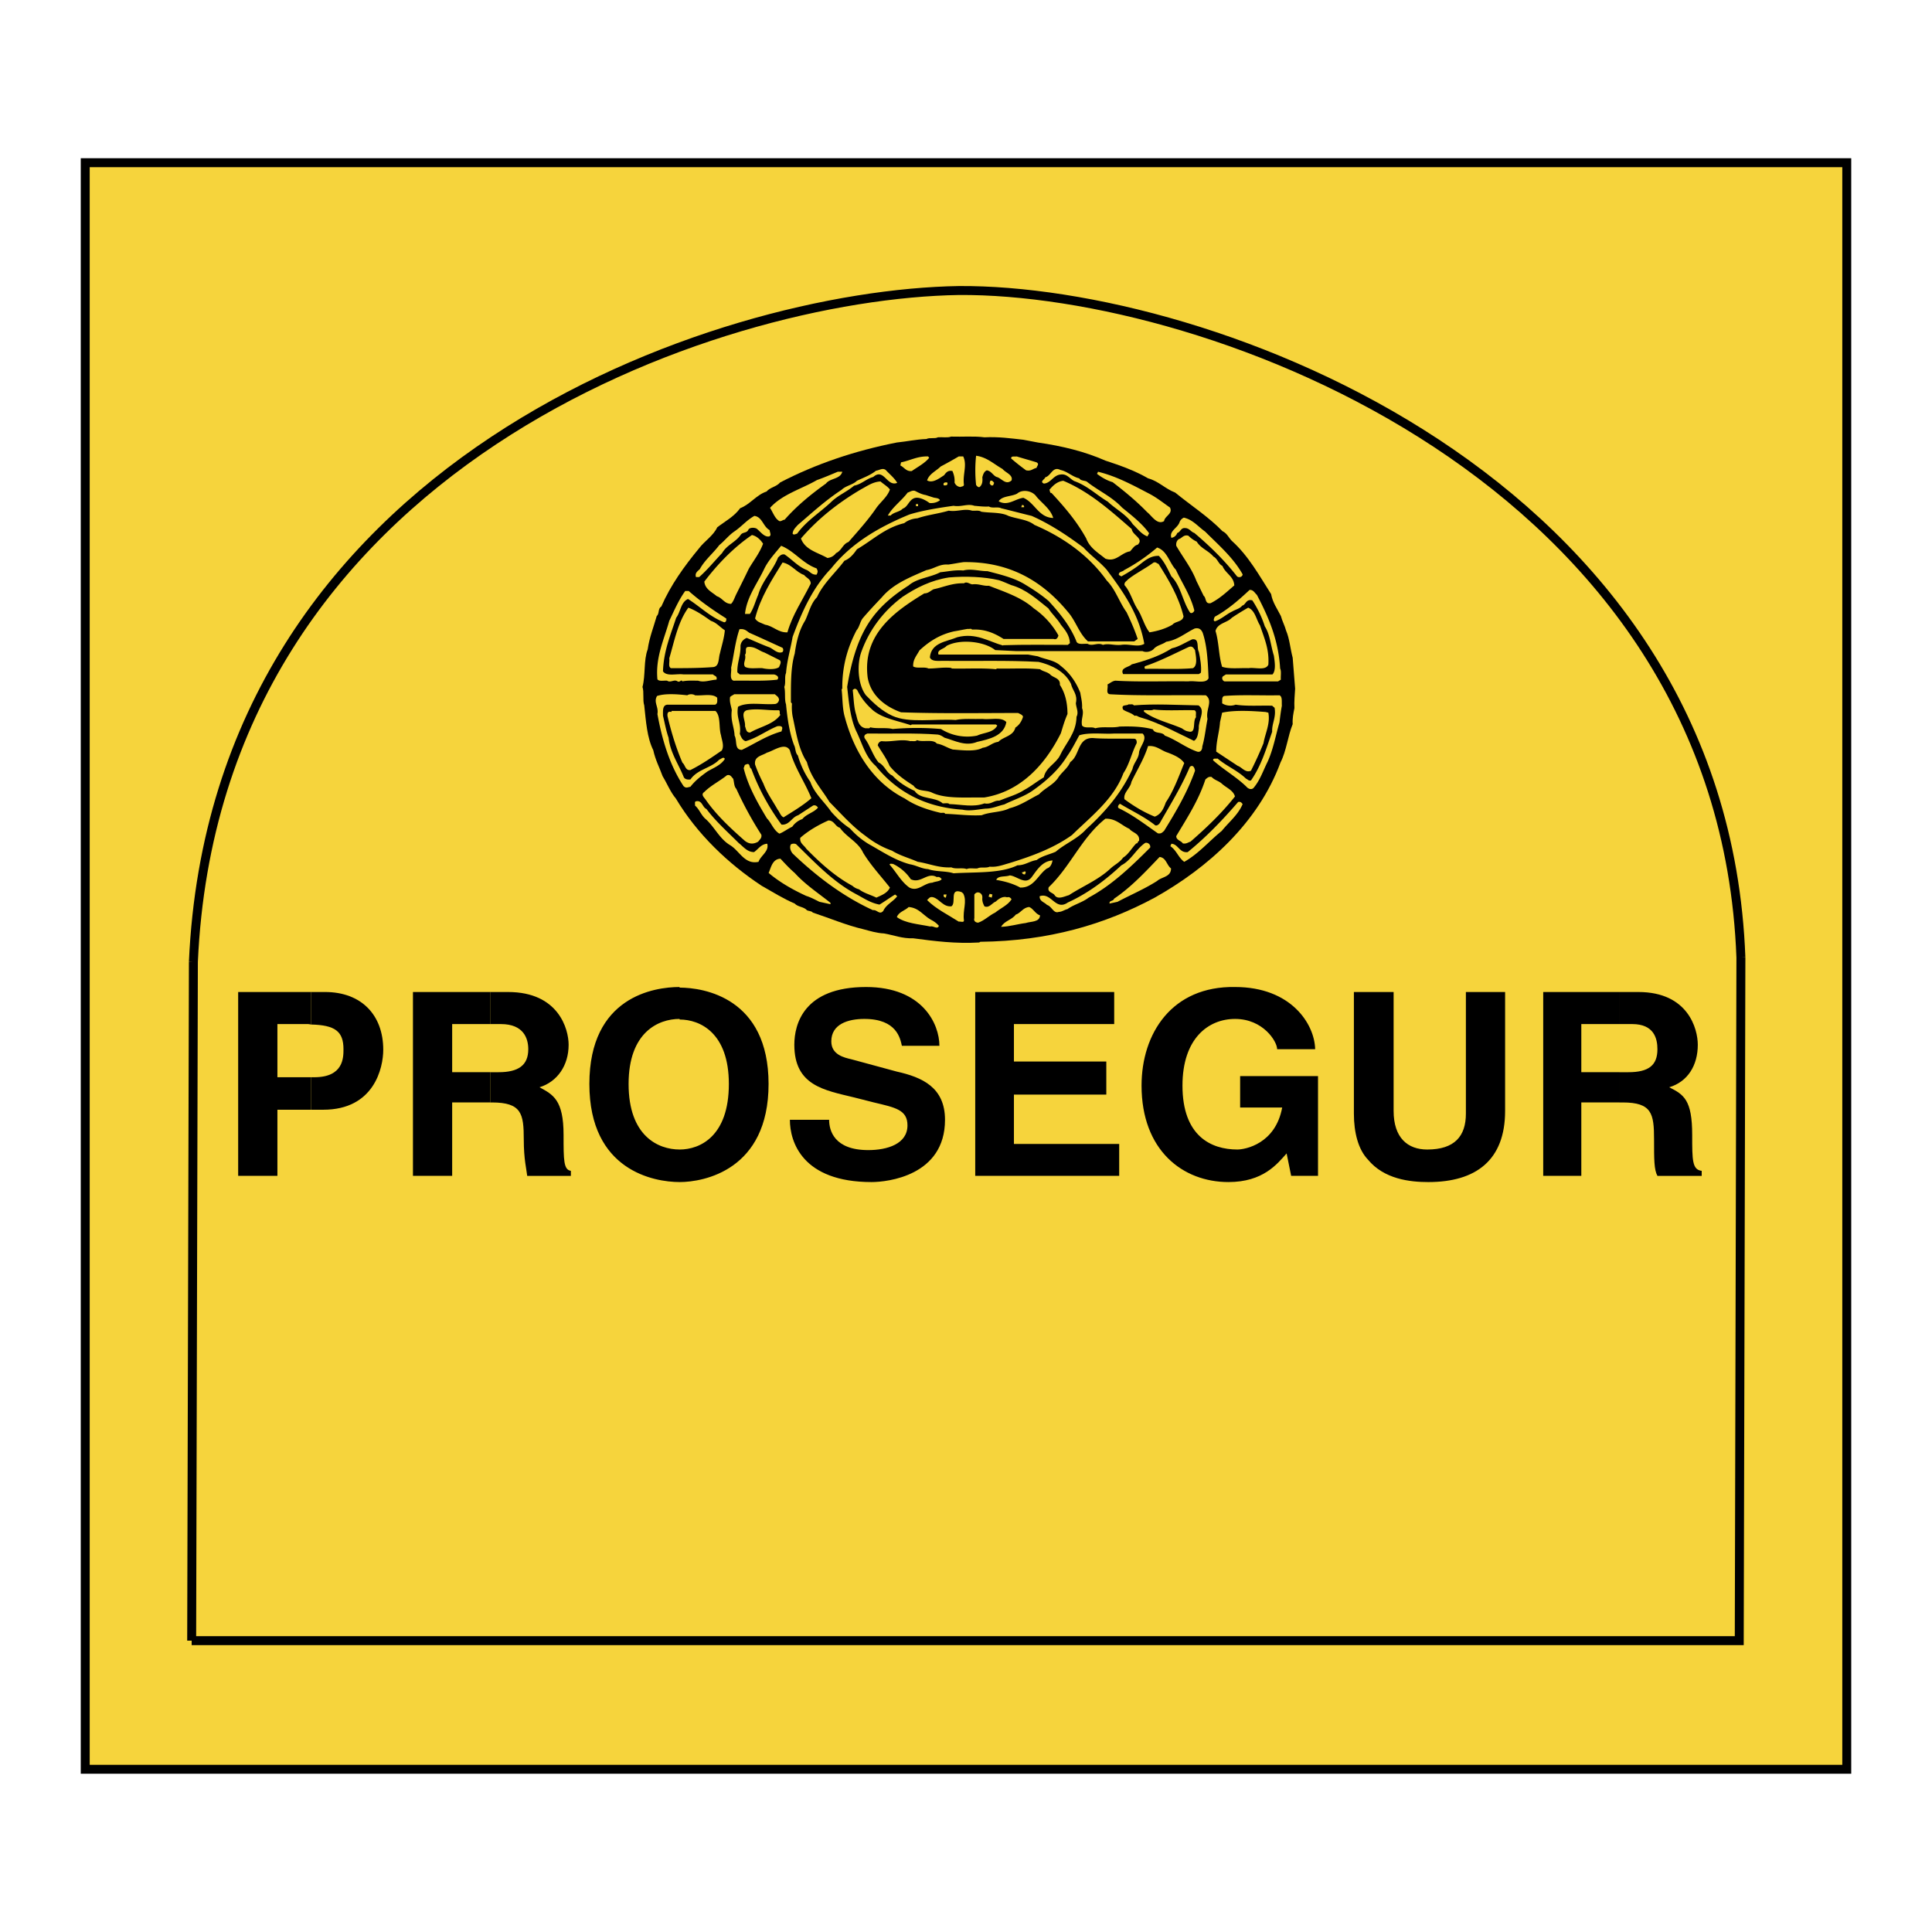
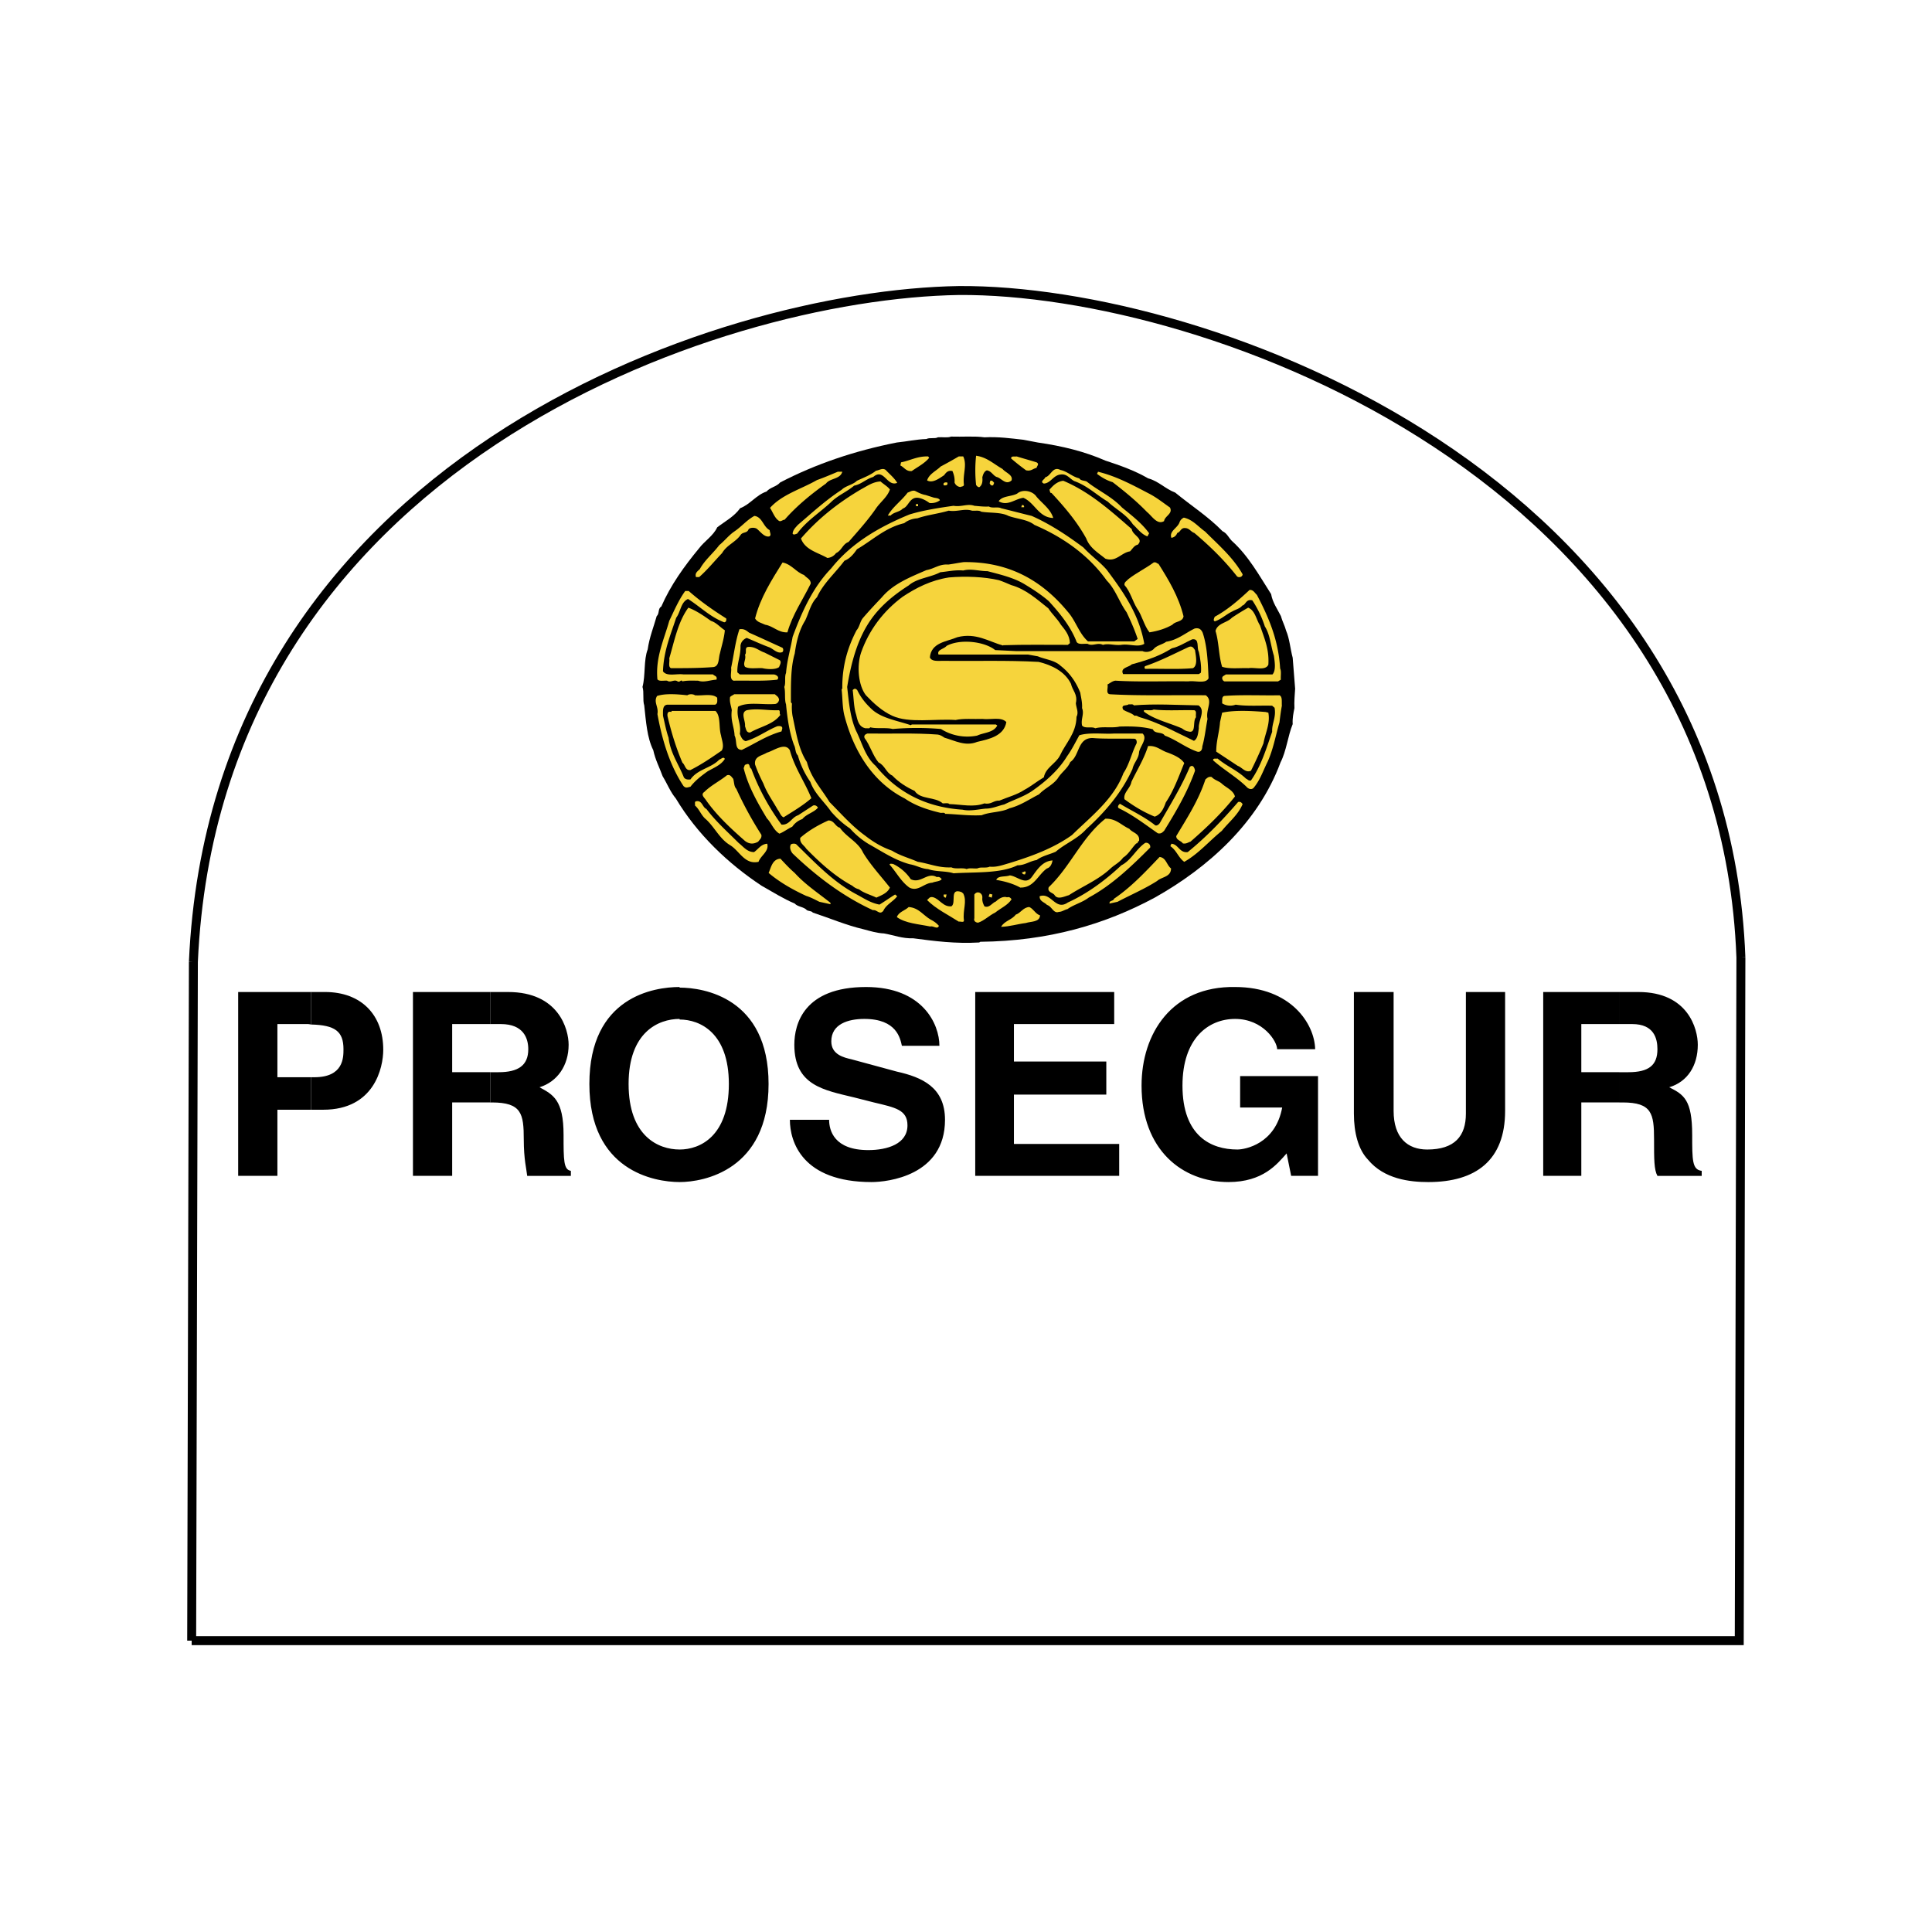
<svg xmlns="http://www.w3.org/2000/svg" width="2500" height="2500" viewBox="0 0 192.756 192.756">
  <path fill-rule="evenodd" clip-rule="evenodd" fill="#fff" d="M0 0h192.756v192.756H0V0z" />
-   <path fill-rule="evenodd" clip-rule="evenodd" fill="#f6d43c" stroke="#000" stroke-width=".893" stroke-miterlimit="2.613" d="M8.504 16.234h175.748v160.287H8.504V16.234z" />
  <path d="M161.566 106.974v3.018h.334c2.908 0 3.125 1.117 3.125 3.687 0 2.009 0 3.022.336 3.638h4.418v-.502c-.949-.113-.949-1.059-.949-3.58 0-3.52-.844-4.026-2.291-4.758 1.842-.552 2.85-2.175 2.85-4.242 0-1.562-.951-5.261-5.926-5.261h-1.896v3.198h1.281c2.178 0 2.514 1.447 2.514 2.511 0 1.619-.895 2.292-2.904 2.292h-.892v-.001zM161.566 102.171v-3.198h-7.599v18.342h3.801v-7.324h3.798v-3.017h-3.798v-4.803h3.798zM67.803 114.688v3.247c2.4 0 8.877-1.181 8.877-9.786 0-8.61-6.478-9.615-8.877-9.615v3.184c2.059 0 4.915 1.341 4.915 6.432 0 5.197-2.856 6.538-4.915 6.538zM78.807 111.723c0 2.185 1.23 6.212 8.152 6.212 1.568 0 7.324-.619 7.324-6.212 0-3.247-2.291-4.247-4.802-4.808l-4.534-1.229c-.722-.17-2.008-.449-2.008-1.789 0-1.727 1.679-2.239 3.295-2.239 3.248 0 3.582 1.96 3.747 2.683h3.744c0-2.17-1.674-5.866-7.321-5.866-6.204 0-7.154 3.696-7.154 5.759 0 4.077 2.966 4.529 5.985 5.261l1.954.497c2.123.507 3.349.727 3.349 2.287 0 1.853-2.008 2.467-3.908 2.467-3.407 0-3.909-1.959-3.909-3.022h-3.914v-.001zM111.164 98.973H97.299v18.342h14.363v-3.184H101.16v-4.924h9.217v-3.297h-9.217v-3.739h10.004v-3.198zM123.729 110.498h4.195c-.672 3.633-3.688 4.189-4.471 4.189-2.625 0-5.477-1.341-5.477-6.377 0-4.692 2.566-6.652 5.25-6.652 2.793 0 4.195 2.239 4.195 3.023h3.793c-.053-2.511-2.395-6.207-7.988-6.207-6.312-.111-9.332 4.638-9.332 9.836 0 6.435 4.082 9.624 8.666 9.624 3.459 0 4.861-1.794 5.807-2.857l.453 2.238h2.68v-9.951h-7.771v3.134zM150.166 98.973h-3.914v12.136c0 2.238-1.117 3.579-3.857 3.579-1.955 0-3.354-1.171-3.354-3.853V98.973h-3.963v12.136c0 1.896.441 3.579 1.396 4.578 1.615 1.96 4.188 2.248 6.031 2.248 4.752 0 7.66-2.18 7.66-7.1V98.973h.001zM67.803 101.717V98.474c-2.522 0-9.001.951-9.001 9.674 0 8.665 6.479 9.786 9.001 9.786v-3.247c-2.135 0-5.088-1.341-5.088-6.539 0-5.149 2.953-6.49 5.088-6.49v.059zM48.908 106.974v3.018h.167c2.962 0 3.182 1.117 3.182 3.687 0 2.009.283 3.022.342 3.638h4.357v-.502c-.729-.113-.729-1.059-.729-3.58 0-3.52-1.06-4.026-2.399-4.758 1.782-.552 2.904-2.175 2.904-4.242 0-1.562-1.003-5.261-6.037-5.261h-1.789v3.198h1.067c2.282 0 2.733 1.447 2.733 2.511 0 1.619-1.009 2.292-2.964 2.292h-.834v-.001z" fill-rule="evenodd" clip-rule="evenodd" />
  <path fill-rule="evenodd" clip-rule="evenodd" d="M48.908 102.171v-3.198H41.2v18.342h3.913v-7.324h3.795v-3.017h-3.795v-4.803h3.795zM31.03 107.476v3.242h1.226c5.082 0 5.981-4.193 5.981-5.982 0-3.467-2.179-5.763-5.813-5.763H31.03v3.242c2.4.059 3.239.677 3.239 2.467 0 .835 0 2.794-2.907 2.794h-.332z" />
  <path d="M31.03 102.215v-3.242h-7.268v18.343h3.915v-6.598h3.353v-3.242h-3.353v-5.305h3.072c.112 0 .225.044.281.044z" fill-rule="evenodd" clip-rule="evenodd" />
  <path d="M19.123 163.689h154.403l.164-68.179m-.001.001c-1.791-47.91-53.252-66.697-78.012-66.526-24.191.385-74.152 17.221-76.383 66.974m0 0l-.171 67.73" fill="none" stroke="#000" stroke-width=".893" stroke-miterlimit="2.613" />
  <path d="M98.217 43.631c1.422-.069 2.635.104 3.883.243.484.104.971.173 1.455.277 2.428.347 4.682.901 6.729 1.804 1.488.485 2.945 1.005 4.262 1.769 1.041.277 1.701 1.041 2.705 1.422 1.561 1.283 3.295 2.393 4.717 3.85.451.208.623.659.936.971 1.662 1.492 2.738 3.469 3.916 5.308.141.832.627 1.491.973 2.185.139.521.381.937.52 1.458.346.797.416 1.803.658 2.704.068 1.007.174 2.048.244 3.088-.035.59-.105 1.284-.07 1.942-.105.52-.209 1.006-.174 1.596-.484 1.179-.623 2.671-1.213 3.815-2.219 6.001-7.178 10.476-12.551 13.493-4.957 2.671-10.609 4.337-17.404 4.406l-.104.069c-2.392.138-4.473-.139-6.588-.417-1.111.036-1.908-.311-2.914-.484-.728-.035-1.388-.243-2.046-.417-1.768-.416-3.364-1.109-5.062-1.665-.103-.173-.451-.139-.589-.243-.312-.347-.9-.312-1.213-.658-1.143-.485-2.184-1.146-3.295-1.771-3.362-2.22-6.448-5.168-8.562-8.706-.554-.659-.867-1.491-1.317-2.22-.312-.867-.729-1.63-.936-2.602-.625-1.248-.728-2.878-.903-4.474-.173-.521 0-1.319-.173-1.838.312-1.18.104-2.672.519-3.747.173-1.214.589-2.22.902-3.331.278-.208.104-.763.452-.936.937-2.151 2.288-4.024 3.779-5.828.52-.694 1.421-1.249 1.803-2.082.762-.589 1.698-1.075 2.288-1.908 1.005-.382 1.595-1.318 2.634-1.665.348-.416 1.006-.485 1.354-.902 3.536-1.838 7.418-3.156 11.648-3.989 1.041-.104 1.907-.312 2.948-.347.312-.173.866 0 1.144-.173.451-.036.97.069 1.316-.069 1.11.037 2.323-.067 3.329.072z" fill-rule="evenodd" clip-rule="evenodd" />
  <path d="M100.02 46.787c.312.382 1.074.59.902 1.145-.59.521-1.006-.242-1.492-.346-.348-.139-.518-.59-.971-.66-.277.104-.381.417-.451.695.035.381 0 .693-.207.901-.139.208-.346-.035-.416-.139a13.638 13.638 0 0 1 0-2.913c1.074.138 1.767.832 2.635 1.317zM92.703 45.678c-.449.555-1.144.902-1.732 1.317-.557.07-.763-.381-1.144-.555l.068-.312c.901-.173 1.63-.625 2.705-.59l.103.14zM96.101 45.539c.416.867-.069 1.804.07 2.81 0 .208-.243.173-.346.242a.691.691 0 0 1-.59-.451c.035-.451-.067-.797-.208-1.145-.449-.104-.657.174-.831.417-.485.312-1.144.832-1.699.52.207-.658.901-.937 1.352-1.387.59-.312 1.214-.659 1.804-1.006h.448zM103.418 46.129c.311.173.033.347 0 .555-.383.069-.521.347-1.041.242a21.642 21.642 0 0 1-1.492-1.179c-.033-.277.314-.174.557-.208.658.208 1.316.381 1.976.59zM88.371 46.892c.382.417.867.798 1.144 1.283-1.04.416-1.317-1.525-2.393-.589-.728.208-1.178.729-1.907.867-.727.624-1.628.972-2.288 1.63-1.145 1.075-2.462 1.874-3.398 3.157-.138.034-.347.173-.45 0 .036-.382.277-.59.521-.868 1.42-1.214 2.772-2.462 4.367-3.503.416-.416 1.109-.486 1.526-.901.658-.312 1.351-.555 1.905-1.006.313-.036.66-.313.973-.07zM108.41 48.037c1.178.936 2.496 1.491 3.535 2.601.938.764 1.977 1.561 2.705 2.567l-.172.312c-.592-.208-1.008-.798-1.457-1.213-.625-.971-1.699-1.492-2.496-2.255-1.109-.659-2.047-1.595-3.33-2.046-.449-.208-.729-.763-1.385-.659-.729.069-.973.867-1.666.901-.449-.208.104-.416.139-.624.59-.139.729-1.145 1.527-.729.691.139 1.143.659 1.871.833.139.242.485.207.729.312zM84.036 47.065c-.207.763-1.213.625-1.629 1.179-1.456 1.041-2.913 2.22-4.125 3.608-.208 0-.417.277-.625.069-.381-.277-.555-.832-.832-1.249 1.213-1.353 3.12-1.874 4.681-2.775.693-.243 1.421-.555 2.08-.833h.45v.001zM114.582 49.216c.762.381 1.455.937 2.148 1.422.312.624-.52.833-.59 1.353-.693.416-1.213-.52-1.697-.901-1.076-1.11-2.221-2.047-3.434-2.983-.588-.174-1.109-.485-1.561-.832l.105-.209c1.84.45 3.433 1.317 5.029 2.15z" fill-rule="evenodd" clip-rule="evenodd" fill="#f6d43c" />
  <path d="M99.188 48.175l-.105.243c-.207.069-.277-.069-.346-.208l.068-.243c.209-.07.277.104.383.208zM106.086 47.967c2.637 1.109 4.717 2.983 6.83 4.821.07.625 1.25.937.59 1.561-.346.069-.52.417-.762.66-.902.138-1.389 1.11-2.461.728-.729-.59-1.561-1.076-1.908-2.012-.936-1.7-2.15-3.122-3.467-4.543-.174.034-.139-.209-.209-.313.348-.416.764-.832 1.387-.902zM88.786 48.834c-.243.729-.901 1.214-1.352 1.839-.797 1.179-1.837 2.324-2.774 3.399-.589.208-.692.868-1.247 1.11a1.168 1.168 0 0 1-.867.486c-.971-.556-2.219-.799-2.634-1.943 1.732-2.012 3.778-3.607 6.032-4.926.589-.312 1.145-.729 1.907-.763.311.278.692.486.935.798zM94.507 48.14c.104.278-.139.312-.347.278-.104-.278.139-.312.347-.278zM93.121 49.633c.207.068.553.034.658.277-.278.208-.624.312-1.04.277-.416-.312-1.18-.728-1.665-.416-.416.242-.554.832-1.004.97-.313.348-.902.348-1.214.695h-.277c.486-.867 1.387-1.492 1.976-2.29.243-.07.417-.243.728-.174.346.174.66.347 1.075.417l.763.244zM103.418 49.562c.59.694 1.387 1.214 1.664 2.116-1.457-.035-1.838-1.526-2.982-2.012-.832.104-1.561.866-2.461.346.346-.554 1.246-.451 1.838-.762.552-.485 1.558-.277 1.941.312z" fill-rule="evenodd" clip-rule="evenodd" fill="#f6d43c" />
  <path fill-rule="evenodd" clip-rule="evenodd" fill="#f6d43c" d="M91.594 50.5h-.208v-.209h.208v.209zM98.668 50.533c.311.208.9 0 1.213.174 1.004.244 2.047.521 3.051.764 1.873.833 3.535 1.942 5.166 3.156.729.798 1.596 1.388 2.324 2.221 1.627 2.185 3.223 4.405 3.744 7.387-.66.383-1.492-.033-2.324.105-.693.069-1.248-.174-1.803 0-.52-.277-1.041.174-1.525-.105-.451-.033-1.041.14-1.145-.312-.623-1.526-1.664-2.775-2.738-3.954-.729-.624-1.525-1.145-2.324-1.63-1.107-.694-2.461-1.006-3.779-1.353-.83 0-1.628-.277-2.426-.069-.867-.069-1.524.104-2.287.174-.971.52-2.323.589-3.156 1.317-1.42.902-2.739 1.978-3.71 3.33-1.351 1.873-2.011 4.267-2.427 6.799.174 1.561.312 3.122.902 4.404.589 1.18.901 2.568 1.942 3.47 2.08 2.567 4.922 4.127 8.667 4.371.729.172 1.562-.036 2.289-.105.693 0 1.248-.277 1.873-.416.9-.451 1.906-.763 2.738-1.318 1.352-.937 2.67-2.081 3.535-3.503.453-.624.832-1.388 1.215-2.081.971-.313 2.461-.105 3.434-.173h2.877c.52.485-.209 1.213-.348 1.837-.035.694-.52 1.041-.658 1.7-1.076 2.359-2.703 4.267-4.611 6.001-.865.97-2.08 1.421-3.051 2.255-.625.276-1.352.415-1.906.831-.695.104-1.145.521-1.908.521-1.697.832-4.16.659-6.379.797-.728-.243-1.769-.139-2.53-.416-.659-.035-1.18-.381-1.838-.486-1.524-.416-2.773-1.283-4.091-2.012a8.165 8.165 0 0 1-1.872-1.56c-.728-.485-1.316-1.041-1.872-1.665-.694-1.006-1.665-1.804-2.081-2.983a8.787 8.787 0 0 1-1.247-2.636c-.279-.277-.209-.729-.383-1.041-.451-1.213-.658-2.602-.797-4.059-.174-.486-.035-1.214-.174-1.734.174-.382 0-1.007.174-1.388.104-1.284.45-2.393.658-3.608.937-2.532 2.01-4.926 3.849-6.833 2.01-2.533 4.784-4.128 7.801-5.376 1.353-.416 2.912-.659 4.403-.868.797.139 1.386-.243 2.08 0 .449.037.969.106 1.455.07zM102.168 50.603h-.275l.068-.208c.139-.035.244.069.207.208z" />
  <path d="M97.904 51.055c.9.139 1.977.035 2.705.416.867.312 1.904.347 2.6.901 2.844 1.214 5.408 3.018 7.213 5.55.865.868 1.246 2.15 1.975 3.157.414.867.797 1.734 1.109 2.67l-.346.243h-4.611c-.902-.798-1.213-2.046-2.01-2.948-2.463-2.983-5.723-5.03-10.402-4.961-.521.07-1.006.174-1.526.243-.901-.069-1.386.417-2.184.555-1.595.694-3.295 1.352-4.438 2.705-.624.66-1.248 1.318-1.872 2.047-.312.347-.346.902-.658 1.249-.867 1.665-1.456 3.538-1.422 5.862-.034-.035-.069 0-.069.034.104.902.069 1.908.312 2.741.936 3.503 2.842 6.555 5.997 8.151 1.006.694 2.22 1.111 3.538 1.423.173.034.416-.07.485.104 1.213.035 2.323.208 3.641.139.83-.347 1.977-.278 2.773-.693 1.109-.278 1.977-.903 2.947-1.389.588-.625 1.352-.902 1.871-1.596.383-.625.971-.971 1.25-1.63.969-.659.691-2.428 2.252-2.394 1.215.104 2.738.035 4.127.069.207 0 .277.243.242.451-.486.937-.729 2.115-1.318 2.983-.969 2.601-3.223 4.301-5.131 6.174-1.838 1.318-4.021 2.116-6.275 2.809-.623.173-1.213.417-1.941.348-.346.173-.9 0-1.213.173-.383.035-.833-.069-1.075.069-.417-.173-1.109.035-1.525-.173-1.283.068-2.22-.382-3.364-.555-.865-.382-1.802-.625-2.565-1.11-1.005-.347-1.872-.868-2.669-1.492-1.353-.972-2.392-2.186-3.571-3.365-.797-1.318-1.838-2.394-2.253-3.988-.833-1.249-1.074-2.949-1.421-4.545a5.223 5.223 0 0 1-.069-1.283l-.104-.138c0-1.7-.034-3.468.382-4.856.173-1.249.451-2.358 1.04-3.295.382-.797.556-1.7 1.18-2.324.624-1.388 1.838-2.428 2.738-3.642.554-.208.937-.693 1.249-1.145 1.559-.902 2.807-2.151 4.715-2.602.346-.277.797-.451 1.317-.486 1.005-.346 2.079-.451 3.12-.762.866.139 1.56-.244 2.322 0 .309.036.69-.068.932.106z" fill-rule="evenodd" clip-rule="evenodd" />
  <path d="M76.791 52.893c0 .242.208.485-.035.624-.484.104-.867-.45-1.249-.763-.208-.139-.692-.139-.831.07-.139.381-.556.243-.764.52-.52.763-1.385 1.006-1.871 1.839-.764.798-1.456 1.665-2.289 2.394h-.312c-.139-.417.173-.59.381-.798.486-.902 1.318-1.561 1.942-2.394.52-.416.937-.971 1.49-1.352.729-.486 1.249-1.145 2.012-1.561.797.103.867 1.073 1.526 1.421zM120.232 53.032c1.352 1.352 2.809 2.601 3.744 4.266 0 .243-.346.381-.557.208-1.246-1.596-2.701-3.018-4.262-4.335-.348-.104-.486-.486-.936-.486-.418-.034-.451.417-.764.486-.104.277-.312.45-.59.485-.242-.694.658-.972.832-1.596a.812.812 0 0 1 .416-.416c.905.208 1.422.901 2.117 1.388z" fill-rule="evenodd" clip-rule="evenodd" fill="#f6d43c" />
-   <path d="M76.132 54.246c-.347.937-.937 1.665-1.423 2.498-.415.867-.832 1.699-1.248 2.532-.173.347-.277.729-.52.971-.659 0-.866-.59-1.421-.763-.485-.416-1.178-.693-1.249-1.457 1.317-1.735 2.913-3.4 4.75-4.648.486.103.868.484 1.111.867zM119.398 54.037c.418.694 1.18.902 1.666 1.492.416.208.484.729.902.937.275.729 1.145 1.041 1.178 1.942-.764.66-1.455 1.318-2.357 1.77-.59.104-.416-.521-.693-.729-.244-.486-.486-1.006-.729-1.492-.484-1.283-1.352-2.359-2.01-3.503-.035-.312.068-.52.242-.658.346-.104.484-.486.969-.347.245.241.522.449.832.588zM81.471 56.708c.138.277.138.347 0 .624-.52.035-.659-.347-1.04-.485-.831-.347-1.387-1.006-2.149-1.527-.312-.068-.486.139-.66.312-.52 1.318-1.56 2.29-1.976 3.712-.277.624-.451 1.353-.832 1.908h-.486c.173-1.7 1.248-3.053 1.942-4.544.416-.833 1.074-1.526 1.663-2.255 1.319.521 2.151 1.769 3.538 2.255zM117.32 56.847c.623 1.352 1.455 2.532 1.838 4.058-.035.174-.312.382-.451.174-.729-1.11-.902-2.637-1.838-3.573-.383-.763-.693-1.457-1.248-2.046-.799-.035-1.387.451-1.906.867-.59.451-1.215.833-1.838 1.179l-.244-.139c-.068-.347.383-.312.521-.485a17.874 17.874 0 0 0 3.293-2.255c1.006.312 1.213 1.526 1.873 2.22z" fill-rule="evenodd" clip-rule="evenodd" fill="#f6d43c" />
  <path d="M80.223 57.367c.208.277.693.417.66.867-.798 1.631-1.804 3.053-2.323 4.857-.937.035-1.387-.625-2.219-.763-.348-.174-.797-.244-1.006-.625.521-2.081 1.666-3.851 2.74-5.584.9.173 1.351.971 2.148 1.248zM115.586 56.257c1.006 1.595 2.012 3.261 2.496 5.237-.104.589-.797.452-1.109.833-.658.381-1.422.624-2.289.763-.553-.694-.727-1.665-1.246-2.394-.451-.729-.66-1.665-1.248-2.324-.035-.312.207-.381.381-.589.797-.625 1.734-1.075 2.531-1.665.242-.069.31.104.484.139zM99.674 57.887c.414.139.797.312 1.211.486 1.492.417 2.566 1.422 3.711 2.324.348.555.9 1.041 1.248 1.63.418.521.867 1.04.902 1.837l-.207.174c-2.152 0-4.334-.035-6.451.035v.035c-1.42-.381-2.703-1.318-4.576-.833-1.074.451-2.6.52-2.738 2.012.174.417.727.347 1.249.347 3.189.035 6.482-.07 9.603.104 1.318.312 2.637.971 3.225 2.185.139.659.693 1.041.486 1.942.033.451.311.901.068 1.353-.035 1.666-1.076 2.601-1.664 3.884-.416.798-1.422 1.18-1.596 2.151-.658.381-1.283.902-1.939 1.249-.729.486-1.666.729-2.498 1.076-.59-.035-.795.417-1.49.277-1.109.417-2.254.104-3.501.069-.104-.139-.417-.069-.659-.069-.763-.693-2.218-.347-2.808-1.248-.833-.382-1.595-.867-2.219-1.526-.625-.277-.728-1.006-1.386-1.318-.59-.729-.833-1.699-1.387-2.428-.104-.277.104-.382.277-.45 2.357.034 4.785-.069 7.039.104.243.034.451.173.659.312 1.004.277 2.081.902 3.258.417 1.213-.277 2.67-.59 2.912-1.978-.52-.556-1.596-.208-2.393-.312-.867.035-1.871-.069-2.669.105-2.08-.139-4.645.347-6.31-.417-1.005-.451-1.872-1.249-2.635-2.046-.762-.971-.936-2.914-.485-4.267.796-2.254 2.219-4.128 4.125-5.55 1.352-.901 2.843-1.666 4.647-1.942 1.661-.14 3.499-.07 4.991.276z" fill-rule="evenodd" clip-rule="evenodd" fill="#f6d43c" />
-   <path d="M98.391 58.442h.277c1.594.625 3.225 1.145 4.473 2.255a8.023 8.023 0 0 1 2.461 2.706c-.07.208-.174.45-.486.346h-4.992c-.867-.555-1.838-1.005-3.155-.936-.034-.139-.277-.035-.416-.069-.452.069-.901.174-1.353.243-1.421.312-2.497 1.005-3.468 1.907-.276.521-.658.902-.624 1.596.382.243 1.109 0 1.526.208.797 0 1.421-.139 2.219-.069l.139.069c1.456.035 2.982-.069 4.369.069l.104-.069c1.42.035 2.947-.069 4.299.069.312.243.693.243 1.006.52.312.347 1.041.347.971 1.041.521.797.762 1.769.762 2.914-.277.624-.449 1.214-.658 1.908-1.525 3.052-3.951 5.828-7.662 6.417-1.837-.035-3.883.173-5.27-.521-.589-.243-1.386-.069-1.769-.659-.867-.555-1.732-1.145-2.391-1.978-.312-.763-.797-1.388-1.18-2.046.035-.208.173-.382.383-.417 1.038.104 1.905-.243 2.877 0 .208-.034.52.07.658-.104.554.243 1.595-.139 1.976.346.625.104 1.006.416 1.595.59.901.069 2.253.243 2.981-.174.625-.069.936-.52 1.561-.589.484-.521 1.49-.555 1.699-1.423.381-.243.625-.624.764-1.075-.037-.209-.312-.278-.486-.382-3.883 0-7.87.069-11.684-.069-1.561-.555-3.017-1.664-3.329-3.468-.555-4.371 2.808-6.661 5.651-8.395.417 0 .625-.278.937-.416 1.006-.208 1.838-.625 3.016-.591.277-.208.554.07.831.105.556-.067.936.107 1.388.141z" fill-rule="evenodd" clip-rule="evenodd" />
  <path d="M125.398 59.345c1.145 2.185 2.148 4.439 2.322 7.354.141.277.035.763.07 1.11l-.277.173h-5.34c-.174-.035-.348-.347-.139-.521l.277-.173h4.646c.381-.416.207-1.353.139-1.873-.312-.971-.381-2.116-.902-2.914a10.61 10.61 0 0 0-1.248-2.602c-.625-.174-.658.451-1.006.521-.244.312-.658.381-1.004.589-.59.278-1.074.763-1.699.971-.244 0-.105-.312-.035-.451 1.283-.693 2.391-1.665 3.467-2.67.382-.035.52.312.729.486zM68.712 58.963c1.179 1.041 2.427 1.908 3.744 2.74.035.208-.035.381-.209.381-1.386-.52-2.392-1.56-3.604-2.323-.728.312-.728 1.284-1.18 1.873-.554 1.7-1.248 3.295-1.317 5.341.38.555 1.351.208 2.045.312h2.947c.138.173.45.139.347.521-.624.035-1.249.312-1.838.104-.52 0-1.109-.035-1.56.07-.14-.243-.243.138-.485 0-.347-.243-.693.173-1.04-.07-.312-.035-.798.104-.971-.139-.208-2.185.659-3.954 1.179-5.827.486-1.006.937-2.082 1.595-2.983h.347z" fill-rule="evenodd" clip-rule="evenodd" fill="#f6d43c" />
  <path d="M70.932 61.946c.554.173.9.624 1.385.937-.07.797-.312 1.526-.485 2.289-.173.52-.034 1.353-.728 1.387-1.386.104-2.739.104-4.16.104-.312-.138-.104-.658-.173-.971.521-1.769.866-3.642 1.907-5.064.831.312 1.559.832 2.254 1.318zM125.711 62.397c.414 1.249.936 2.359.832 3.919-.279.625-1.318.243-1.979.347-.867-.034-1.904.104-2.633-.138-.348-1.11-.312-2.462-.66-3.573.209-.798 1.146-.798 1.631-1.318a24.834 24.834 0 0 1 1.629-1.006c.694.277.799 1.179 1.18 1.769zM119.99 63.125c.451 1.318.52 2.948.588 4.544-.277.589-1.352.208-2.012.312-2.426-.035-4.957.069-7.279-.07-.311.035-.52.243-.797.382.104.312-.207.901.242.971 2.947.173 6.379.069 9.568.104.764.555-.035 1.422.174 2.358-.174.902-.277 1.908-.52 2.74 0 .348-.174.625-.52.521-1.18-.416-2.08-1.179-3.225-1.596-.244-.416-1.006-.139-1.18-.625-1.006-.277-2.115-.312-3.328-.277-.727.173-1.699-.035-2.426.173-.35-.208-1.041.069-1.318-.277-.139-.659.242-1.145 0-1.734.035-.589-.104-1.04-.174-1.526-.416-1.075-1.074-2.012-1.975-2.705-.59-.556-1.527-.625-2.256-.937l-.971-.175H93.64c-.208-.485.555-.553.798-.866 1.352-.729 3.779-.451 4.853.417l2.15.104h12.551c.379.173.867.035 1.109-.208.311-.382.902-.452 1.248-.729 1.145-.174 1.906-.867 2.842-1.318.452-.103.659.105.799.417zM74.746 63.125c1.108.485 2.218 1.006 3.293 1.492.139.069.139.382 0 .451-.485.173-.867-.312-1.283-.486-.764-.277-1.49-.624-2.253-.937-.347.139-.59.417-.625.798.035.971-.345 1.666-.312 2.637l.245.208h3.396c.241.035.589.242.347.521-1.388.173-2.912.069-4.368.104-.451-.173-.173-.867-.243-1.283.277-1.284.417-2.637.833-3.851.484-.07.692.139.97.346z" fill-rule="evenodd" clip-rule="evenodd" fill="#f6d43c" />
  <path d="M119.607 65.033c.139.624.279 1.492.209 2.081l-.209.139h-7.559c-.311-.658.557-.658.867-.971 1.422-.382 2.809-.833 3.988-1.596.762-.173 1.352-.59 2.045-.902.765-.104.417.833.659 1.249z" fill-rule="evenodd" clip-rule="evenodd" />
  <path d="M76.271 65.103l1.524.763c.209.208 0 .486-.069.694-.381.278-1.213.208-1.664.104-.589-.034-1.317.104-1.733-.138-.244-.381.139-.694 0-1.215.208-.173-.069-.692.277-.762.727-.07 1.109.38 1.665.554zM119.227 64.86c.07.52.311 1.526-.207 1.803-1.492.139-3.154.035-4.75.07-.104-.035-.104-.243 0-.277 1.523-.521 2.912-1.249 4.334-1.908.38-.139.484.139.623.312zM87.088 70.86c1.006.833 2.46 1.041 3.779 1.492l.104-.07h8.39l.137.104c-.381.729-1.352.693-2.01 1.006a4.952 4.952 0 0 1-3.606-.659 27.886 27.886 0 0 0-4.818 0c-.66-.173-1.595 0-2.255-.173-.035.173-.277.069-.416.104-.693-.104-.832-.763-.971-1.353-.242-.728-.242-1.629-.347-2.462.173-.173.278-.173.451 0 .383.797.903 1.422 1.562 2.011zM68.574 69.369c.174-.139.589-.139.763 0 .762.069 1.734-.209 2.219.243 0 .277.069.589-.208.693h-4.749c-.521.035-.451.624-.451 1.11.174.729.312 1.492.555 2.186.174 1.527 1.005 2.636 1.525 3.954.139.208.381.243.659.208.728-1.041 2.046-1.11 2.877-1.977.173-.035.416-.347.554-.069-.381.624-1.144.901-1.732 1.249-.625.45-1.215.901-1.7 1.525-.312.07-.45.173-.693-.068-1.353-2.047-2.116-4.509-2.601-7.181.139-.729-.415-1.179-.035-1.804.832-.278 2.08-.173 3.017-.069zM77.31 69.265c.174.173.382.242.416.555-.034.208-.173.381-.381.416-1.248.104-2.773-.243-3.71.277-.208 1.11.347 1.631.175 2.706.137.312.241.625.589.728 1.178-.347 2.045-1.041 3.154-1.492.242-.034.555-.034.485.277l-.069.243c-1.492.416-2.636 1.214-3.952 1.839-.764 0-.452-.902-.728-1.423-.036-.867-.416-1.491-.277-2.532-.07-.45-.243-.797-.173-1.317.138-.139.276-.174.415-.278h4.056v.001zM127.652 69.369c.311.138.209.625.24 1.041-.102.554-.172 1.11-.24 1.665-.381 1.317-.625 2.705-1.18 3.919-.451.902-.762 1.873-1.422 2.636-.242.208-.555.034-.693-.139-1.039-1.005-2.287-1.699-3.328-2.636 0-.242.242-.138.451-.174.9.764 1.977 1.18 2.842 2.013.141.034.242.242.486.173 1.006-1.422 1.525-3.157 2.115-4.857-.035-.866.416-1.422.242-2.393l-.242-.208c-1.213-.035-2.531.069-3.641-.104-.449.173-1.006.104-1.352-.139.035-.312-.068-.624.207-.729 1.734-.137 3.677-.033 5.515-.068z" fill-rule="evenodd" clip-rule="evenodd" fill="#f6d43c" />
  <path d="M113.125 70.375c2.113-.174 4.264-.035 6.449 0 .762.52-.037 1.491.033 2.289-.07.486-.104 1.041-.484 1.25-1.768-.833-3.469-1.805-5.408-2.359-.174-.035-.277-.208-.521-.139-.311-.312-.83-.381-1.145-.624-.242-.555.383-.347.557-.521.171.035.415-.07.519.104z" fill-rule="evenodd" clip-rule="evenodd" />
  <path d="M77.622 70.86c.312-.035.07.382.243.451-.693.971-2.011 1.18-3.017 1.769-.415.036-.415-.381-.519-.624.07-.555-.486-1.353.173-1.596 1.04-.208 2.046.035 3.12 0zM119.158 70.86c.277.104.104.451.172.694-.381.416.068 1.665-.764 1.422-.275-.036-.449-.174-.658-.312-1.281-.555-2.738-.867-3.777-1.665v-.139c.312-.035.729.069.971-.069 1.283.139 2.703.035 4.056.069zM71.381 70.93c.555.521.312 1.665.555 2.429.069.45.346 1.075.069 1.526-1.005.693-2.011 1.387-3.12 1.942-.521.069-.521-.521-.797-.729-.625-1.458-1.11-3.019-1.49-4.648-.035-.278.034-.521.38-.417l.035-.104h4.368v.001zM126.543 71.104c.207 1.11-.312 2.046-.486 3.053a38.65 38.65 0 0 1-1.248 2.74c-.555.243-.9-.348-1.316-.486l-2.15-1.422c0-1.075.311-1.942.381-2.948l.209-.937c1.281-.278 2.98-.174 4.332-.069l.278.069zM78.801 74.849c.485 1.769 1.491 3.157 2.149 4.788-.832.729-1.836 1.317-2.773 1.908-.312-.14-.382-.521-.59-.763-.485-.868-1.074-1.666-1.422-2.602-.312-.625-.589-1.213-.832-1.908-.103-.832.694-.867 1.18-1.179.659-.174 1.803-1.075 2.288-.244zM116.521 75.093c.625.242 1.283.521 1.631 1.04-.555 1.354-1.041 2.74-1.838 3.92-.207.59-.484 1.214-1.109 1.422-1.109-.451-2.08-1.041-3.016-1.735-.141-.659.588-1.076.693-1.734.555-1.179 1.248-2.255 1.662-3.572.868-.07 1.286.451 1.977.659z" fill-rule="evenodd" clip-rule="evenodd" fill="#f6d43c" />
  <path d="M74.954 76.688a22.753 22.753 0 0 0 3.016 5.584c.797.069 1.005-.728 1.664-.936l1.491-.971c.243-.069.382.069.485.208-.38.486-1.144.625-1.56 1.146a2.018 2.018 0 0 0-1.005.762c-.45.209-.899.556-1.282.693-.589-.347-.798-1.075-1.248-1.525-.937-1.562-1.872-3.191-2.324-5.03.105-.104.035-.312.244-.347.449-.209.274.346.519.416zM119.227 76.896c-.762 2.15-1.906 4.093-3.086 6.001-.174.139-.275.312-.623.242-1.248-.867-2.496-1.838-3.885-2.496-.207-.14 0-.383.105-.452 1.145.693 2.357 1.249 3.432 2.081.174.208.451 0 .555-.174 1.041-1.838 2.15-3.607 2.982-5.584.313-.277.484.104.52.382zM73.15 77.694c.104.312.069.763.312 1.005a36.31 36.31 0 0 0 2.497 4.579c.068.347-.174.485-.312.694-.486.277-.901.242-1.317-.069-1.422-1.249-2.809-2.533-3.884-4.059-.138-.243-.589-.555-.173-.833.66-.659 1.526-1.075 2.255-1.664.345-.104.448.174.622.347zM121.896 78.18c.451.416 1.145.659 1.316 1.284-1.316 1.665-2.842 3.122-4.438 4.509-.242.069-.414.242-.762.173-.176-.277-.658-.312-.658-.728 1.074-1.804 2.219-3.538 2.91-5.654.176-.139.312-.312.625-.242.279.311.695.38 1.007.658z" fill-rule="evenodd" clip-rule="evenodd" fill="#f6d43c" />
  <path d="M70.481 80.712c.936 1.248 2.114 2.289 3.223 3.399.452.347.833.902 1.527.902.416-.277.693-.799 1.317-.833.207.763-.66 1.179-.868 1.804-1.386.312-1.906-1.11-2.842-1.665-1.041-.625-1.526-1.77-2.393-2.568-.485-.381-.658-1.006-1.109-1.387.034-.14-.069-.382.104-.417.624-.137.624.591 1.041.765zM123.977 80.226c-.451 1.076-1.387 1.805-2.08 2.672-1.248 1.006-2.322 2.29-3.744 3.087-.59-.417-.764-1.145-1.387-1.562l.104-.242c.693.034.797.937 1.629.833 1.838-1.492 3.469-3.191 5.027-4.996.244-.069.345.069.451.208zM112.674 82.689c.312.416 1.076.45.971 1.214-.139 0-.104.277-.277.242-.451.451-.762 1.075-1.318 1.422-.346.486-.83.694-1.246 1.076-1.215 1.145-2.775 1.769-4.162 2.671-.416.103-1.109.484-1.42 0-.174-.278-.764-.278-.59-.799 2.184-2.081 3.258-4.925 5.652-6.833 1.071-.034 1.593.66 2.39 1.007zM83.794 82.585c.694.971 1.838 1.421 2.323 2.497.763 1.25 1.769 2.325 2.669 3.469-.243.555-.831.764-1.352 1.005-.555-.277-1.248-.45-1.733-.832a1.494 1.494 0 0 1-.658-.348c-1.733-.936-3.226-2.289-4.612-3.711-.208-.346-.659-.521-.589-1.075.832-.729 1.802-1.283 2.808-1.734.589.001.659.591 1.144.729z" fill-rule="evenodd" clip-rule="evenodd" fill="#f6d43c" />
  <path d="M114.754 84.562c-1.871 1.873-3.812 3.746-6.137 4.994-.623.485-1.492.694-2.115 1.146-.312.069-.553.277-.865.277-.521.207-.693-.555-1.18-.695-.242-.276-.762-.346-.729-.867 1.18-.416 1.561 1.492 2.811.624 1.975-.901 3.744-2.219 5.338-3.71.971-.486 1.455-1.596 2.357-2.22.172-.104.588.07.52.451zM79.459 84.25c1.838 1.804 3.641 3.711 5.895 4.926.797.416 1.455.901 2.392 1.075.521-.312 1.04-.694 1.56-1.006l.208.173c-.382.521-1.11.833-1.386 1.458-.382.45-.624-.14-1.04-.07-3.017-1.388-5.652-3.399-8.009-5.653-.174-.208-.347-.59-.174-.903.138-.104.45-.104.554 0zM116.834 86.644c0 .866-.936.832-1.387 1.249-1.248.797-2.637 1.387-3.953 2.081l-.797.175c-.033-.348.381-.209.451-.485 1.699-1.146 3.121-2.672 4.543-4.163.659.066.694.795 1.143 1.143zM77.865 85.672c.486.521.937 1.006 1.422 1.422 1.074 1.18 2.357 2.012 3.571 2.982v.139l-1.109-.243c-.417-.208-.866-.45-1.318-.589-1.352-.625-2.635-1.353-3.744-2.289.242-.554.381-1.387 1.178-1.422zM105.012 85.846c-.068.348-.207.694-.555.798-.902.625-1.283 1.942-2.668 1.908-.695-.382-1.527-.625-2.393-.763.172-.451.9-.278 1.352-.451.729.07 1.559 1.006 2.184.173.519-.694 1.041-1.596 2.08-1.665zM90.867 87.719c1.006.485 1.664-.763 2.6-.209.244-.069.381.07.486.209-.209.242-.625.208-.937.348-.832.033-1.421.936-2.288.485-.832-.59-1.317-1.561-1.976-2.29.034-.139.241-.068.347-.068a4.426 4.426 0 0 1 1.768 1.525z" fill-rule="evenodd" clip-rule="evenodd" fill="#f6d43c" />
  <path d="M102.273 87.233c-.207.035-.312-.104-.312-.208.174.034.277-.208.381 0l-.069.208zM96.101 89.141c.416.797-.069 1.665.07 2.67.035.278-.346.104-.519.139-1.075-.694-2.254-1.249-3.156-2.151.174-.137.243-.381.625-.276.658.208.971.971 1.802.901.521-.347-.242-1.873 1.005-1.422l.173.139zM98.008 89.557c-.033.382.07.591.209.868.484.208.762-.347 1.145-.486.277-.276.727-.555 1.109-.416.242-.07.381.069.451.208-.383.59-1.076.868-1.631 1.318-.59.277-1.074.797-1.697 1.005-.209 0-.486-.138-.383-.45v-2.359c.277-.417.832-.174.797.312z" fill-rule="evenodd" clip-rule="evenodd" fill="#f6d43c" />
  <path fill-rule="evenodd" clip-rule="evenodd" fill="#f6d43c" d="M98.943 89.557l-.312-.104.105-.277.278.069-.071.312zM94.369 89.557c-.139 0-.277-.104-.208-.312h.277l-.069.312zM92.843 91.743c.345.173.589.347.831.624-.138.417-.553-.034-.865.07-1.18-.244-2.461-.312-3.329-.937.173-.52.833-.659 1.179-1.006 1.006.069 1.457.832 2.184 1.249zM103.764 91.326c-.035.695-.902.59-1.422.764-.832.103-1.561.347-2.461.381.312-.59 1.074-.694 1.457-1.215.52-.173.729-.727 1.352-.763.415.174.622.694 1.074.833z" />
</svg>